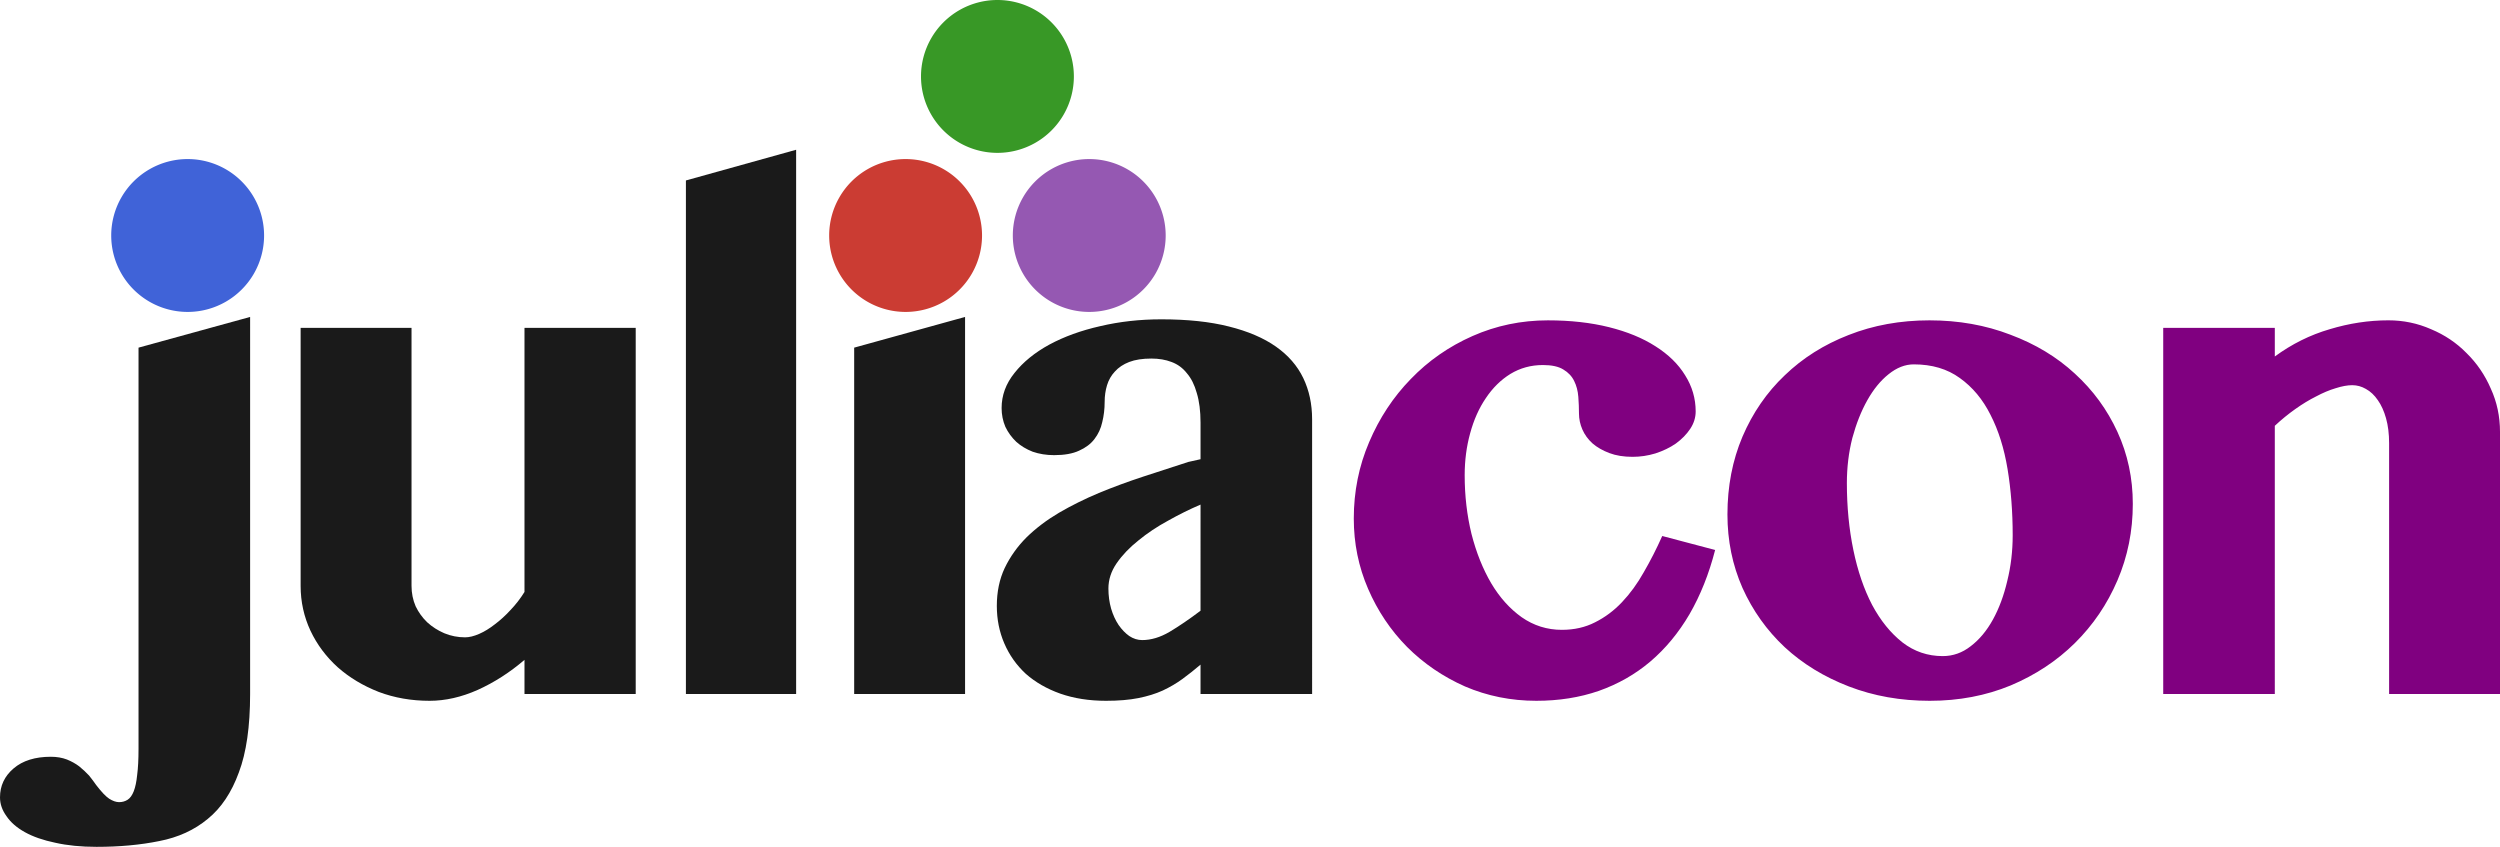
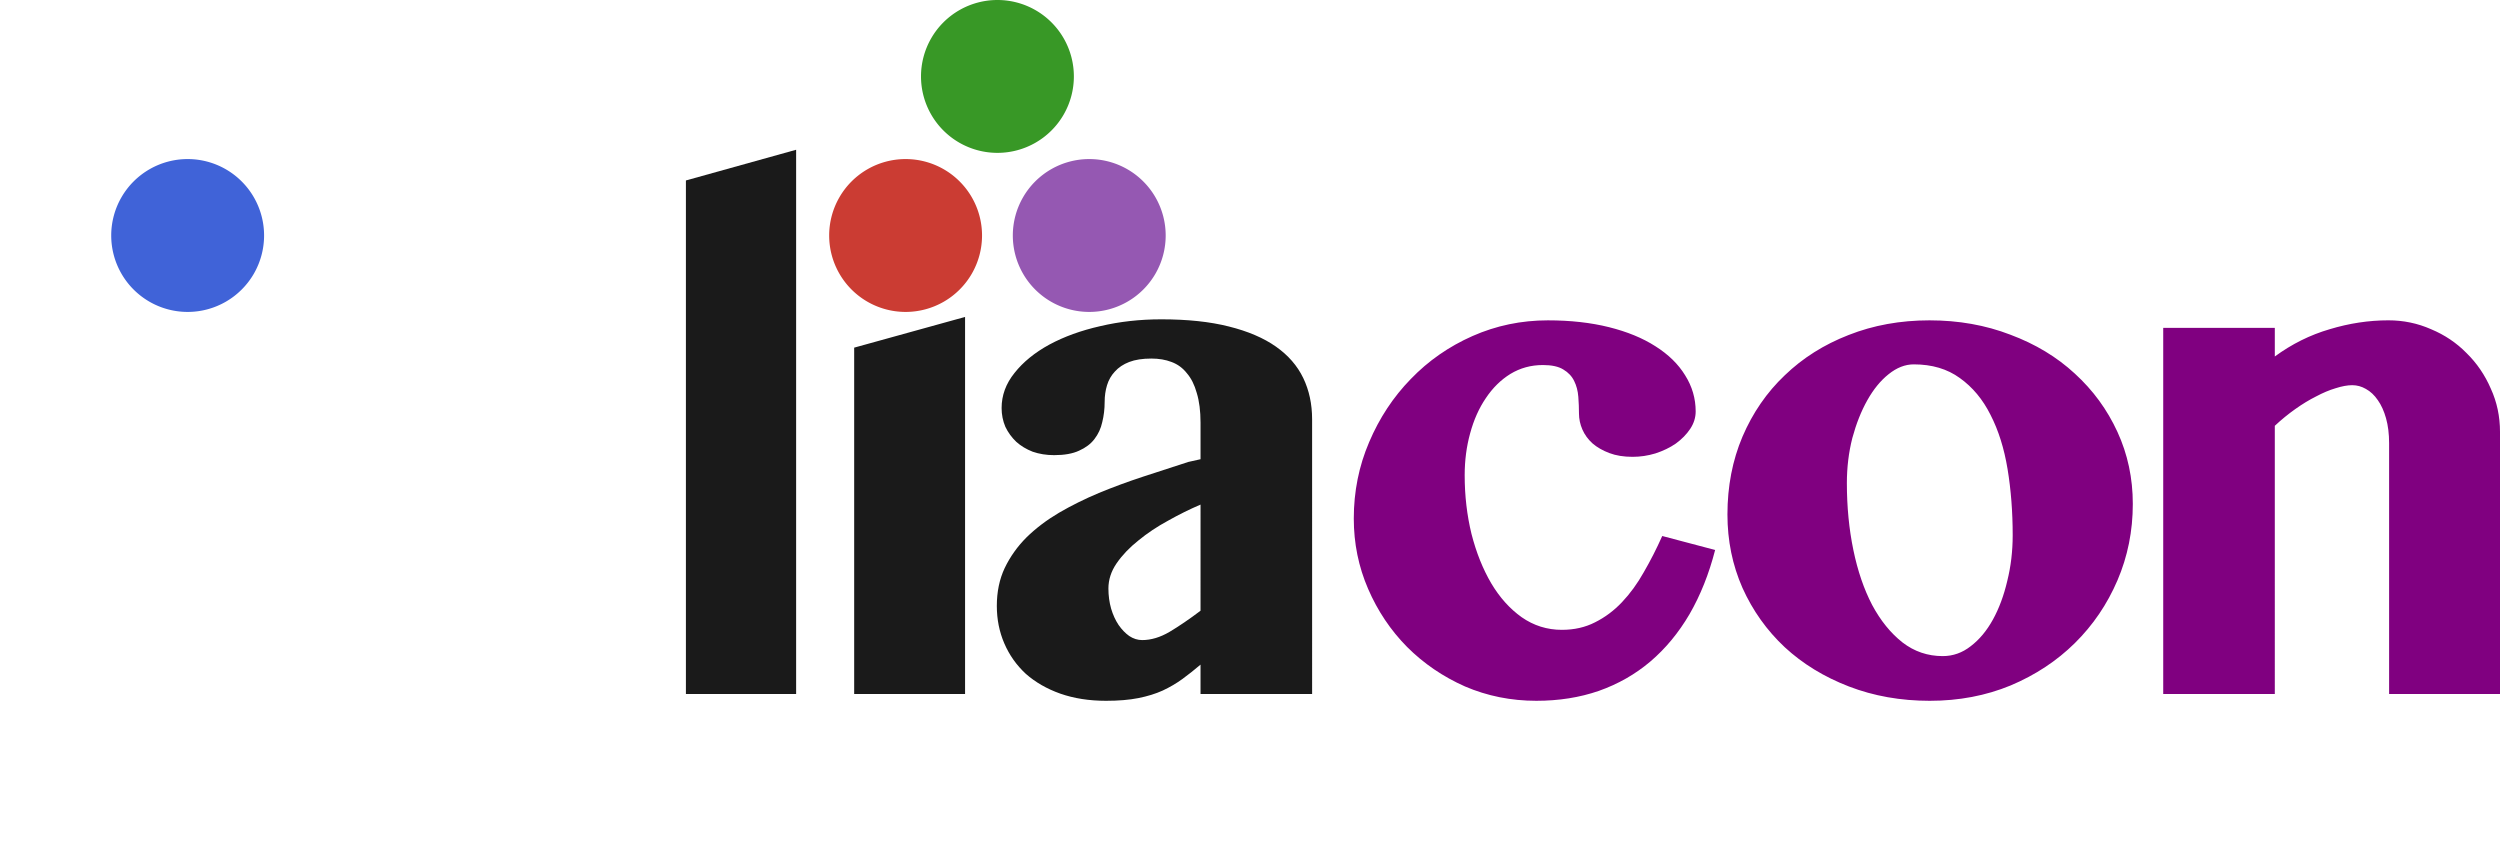
<svg xmlns="http://www.w3.org/2000/svg" width="572.401" height="193.894" viewBox="0 0 151.448 51.301">
  <path style="line-height:1.25;-inkscape-font-specification:'Tamil MN'" d="M48.229 42.04h-6.677V10.932l6.677-1.86z" font-weight="400" font-family="Tamil MN" letter-spacing="-8.82" word-spacing="0" fill="#1a1a1a" />
  <path d="M11.368 18.896a4.63 4.63 0 110-9.26 4.63 4.63 0 010 9.26z" fill="#4063d8" />
-   <path d="M15.152 42.04q0 2.956-.683 4.755-.661 1.819-1.88 2.811-1.22 1.013-2.936 1.344-1.716.351-3.803.351-1.406 0-2.501-.248-1.096-.227-1.84-.64-.744-.414-1.116-.972Q0 48.903 0 48.304q0-1.054.827-1.757.827-.703 2.253-.703.537 0 .971.165.414.166.745.414.33.268.599.558.248.31.434.579.476.62.786.826.33.207.599.207.29 0 .517-.145.227-.144.372-.516t.207-.992q.082-.62.082-1.592V21.06l6.76-1.86zM24.93 19.861v15.627q0 .661.249 1.24.269.558.703.972.454.413 1.033.661.6.248 1.261.248.372 0 .848-.206.475-.207.95-.58.497-.371.951-.867.476-.496.848-1.096V19.861h6.738v22.18h-6.738v-2.067q-1.323 1.136-2.832 1.819-1.488.661-2.915.661-1.653 0-3.08-.537-1.426-.559-2.48-1.489-1.054-.95-1.654-2.211-.6-1.282-.6-2.729V19.861z" style="line-height:1.25;-inkscape-font-specification:'Tamil MN'" font-weight="400" font-family="Tamil MN" letter-spacing="-8.82" word-spacing="0" fill="#1a1a1a" />
  <path d="M54.861 18.896a4.63 4.63 0 110-9.26 4.63 4.63 0 010 9.26z" fill="#cb3c33" />
  <path d="M65.986 18.896a4.63 4.63 0 110-9.26 4.63 4.63 0 010 9.26z" fill="#9558b2" />
  <path d="M60.424 9.26a4.63 4.63 0 110-9.26 4.63 4.63 0 010 9.26z" fill="#389826" />
  <path d="M51.745 21.06l6.718-1.86v22.84h-6.718zM72.728 30.568q-.972.414-1.964.972-.992.537-1.798 1.199-.807.64-1.323 1.385-.496.723-.496 1.53 0 .64.165 1.219.165.558.455.992.29.414.64.662.373.248.786.248.806 0 1.654-.496.868-.517 1.88-1.282zm6.759 11.473h-6.76v-1.778q-.557.475-1.095.868-.537.393-1.199.703-.64.29-1.467.455-.827.165-1.964.165-1.53 0-2.77-.434-1.22-.434-2.088-1.199-.847-.785-1.302-1.84-.455-1.054-.455-2.273 0-1.282.476-2.295.496-1.033 1.323-1.86.847-.827 1.963-1.488 1.137-.662 2.419-1.2 1.302-.537 2.687-.992 1.385-.454 2.729-.888l.744-.166v-2.212q0-1.054-.228-1.798-.206-.744-.6-1.199-.371-.475-.93-.682-.537-.207-1.219-.207-.806 0-1.343.207-.538.207-.869.579-.33.351-.475.827-.145.475-.145 1.013 0 .64-.144 1.22-.124.578-.476 1.033-.33.434-.93.702-.579.27-1.509.27-.703 0-1.302-.208-.579-.227-.992-.599-.414-.393-.662-.91-.227-.537-.227-1.136 0-1.158.785-2.13.786-.992 2.109-1.715 1.343-.724 3.08-1.116 1.757-.414 3.7-.414 2.377 0 4.092.434 1.737.434 2.853 1.22 1.116.785 1.654 1.902.537 1.116.537 2.5z" style="line-height:1.25;-inkscape-font-specification:'Tamil MN'" font-weight="400" font-family="Tamil MN" letter-spacing="-8.82" word-spacing="0" fill="#1a1a1a" />
  <g font-weight="400" font-family="Tamil MN" letter-spacing="-8.82" word-spacing="0" fill="purple">
    <path style="line-height:1.25;-inkscape-font-specification:'Tamil MN'" d="M93.462 22.114q-1.074 0-1.963.538-.868.537-1.489 1.467-.62.91-.95 2.13-.331 1.198-.331 2.542 0 1.86.413 3.555.434 1.695 1.2 2.997.764 1.282 1.839 2.047 1.095.765 2.439.765 1.116 0 2.005-.455.91-.455 1.633-1.22.744-.785 1.323-1.819.6-1.033 1.116-2.19l3.204.847q-.558 2.17-1.55 3.886-.992 1.695-2.377 2.873-1.365 1.157-3.122 1.778-1.736.599-3.782.599-2.295 0-4.32-.868-2.006-.889-3.514-2.398-1.489-1.509-2.357-3.514-.868-2.005-.868-4.258 0-2.46.93-4.63.93-2.191 2.522-3.824 1.592-1.654 3.741-2.605 2.15-.95 4.568-.95 2.047 0 3.7.413 1.654.413 2.812 1.157 1.178.744 1.798 1.757.64 1.013.64 2.191 0 .558-.33 1.055-.33.496-.868.888-.538.372-1.24.6-.682.207-1.385.207-.806 0-1.406-.228-.6-.227-1.013-.579-.413-.372-.62-.847-.207-.476-.207-.972t-.04-1.012q-.042-.538-.249-.951-.207-.434-.661-.703-.434-.269-1.24-.269zM116.905 42.454q-2.646 0-4.899-.868t-3.886-2.377q-1.633-1.53-2.563-3.597-.91-2.067-.91-4.444 0-2.563.91-4.713.93-2.17 2.563-3.72 1.633-1.572 3.865-2.44 2.253-.889 4.9-.889 2.645 0 4.898.868 2.274.848 3.907 2.357 1.654 1.509 2.584 3.535.93 2.025.93 4.361 0 2.46-.93 4.63t-2.584 3.804q-1.633 1.612-3.886 2.563-2.253.93-4.899.93zm.785-2.708q.93 0 1.695-.6.786-.599 1.344-1.612.558-1.012.868-2.335.33-1.323.33-2.77 0-2.13-.31-4.01-.31-1.881-1.033-3.287-.702-1.406-1.86-2.232-1.137-.827-2.79-.827-.786 0-1.53.6-.724.578-1.282 1.57-.558.992-.91 2.295-.33 1.302-.33 2.728 0 2.15.393 4.052.393 1.901 1.137 3.328.764 1.426 1.84 2.273 1.074.827 2.438.827zM144.73 26.848q0-.848-.186-1.51-.186-.66-.496-1.095-.31-.455-.724-.682-.393-.227-.827-.227-.434 0-1.013.186-.558.165-1.178.496-.62.31-1.26.765-.641.454-1.24 1.013V42.04h-6.76V19.86h6.76v1.736q1.55-1.136 3.327-1.653 1.778-.538 3.555-.538 1.365 0 2.584.538 1.24.517 2.15 1.447.93.91 1.468 2.15.558 1.219.558 2.625V42.04h-6.718z" />
  </g>
</svg>